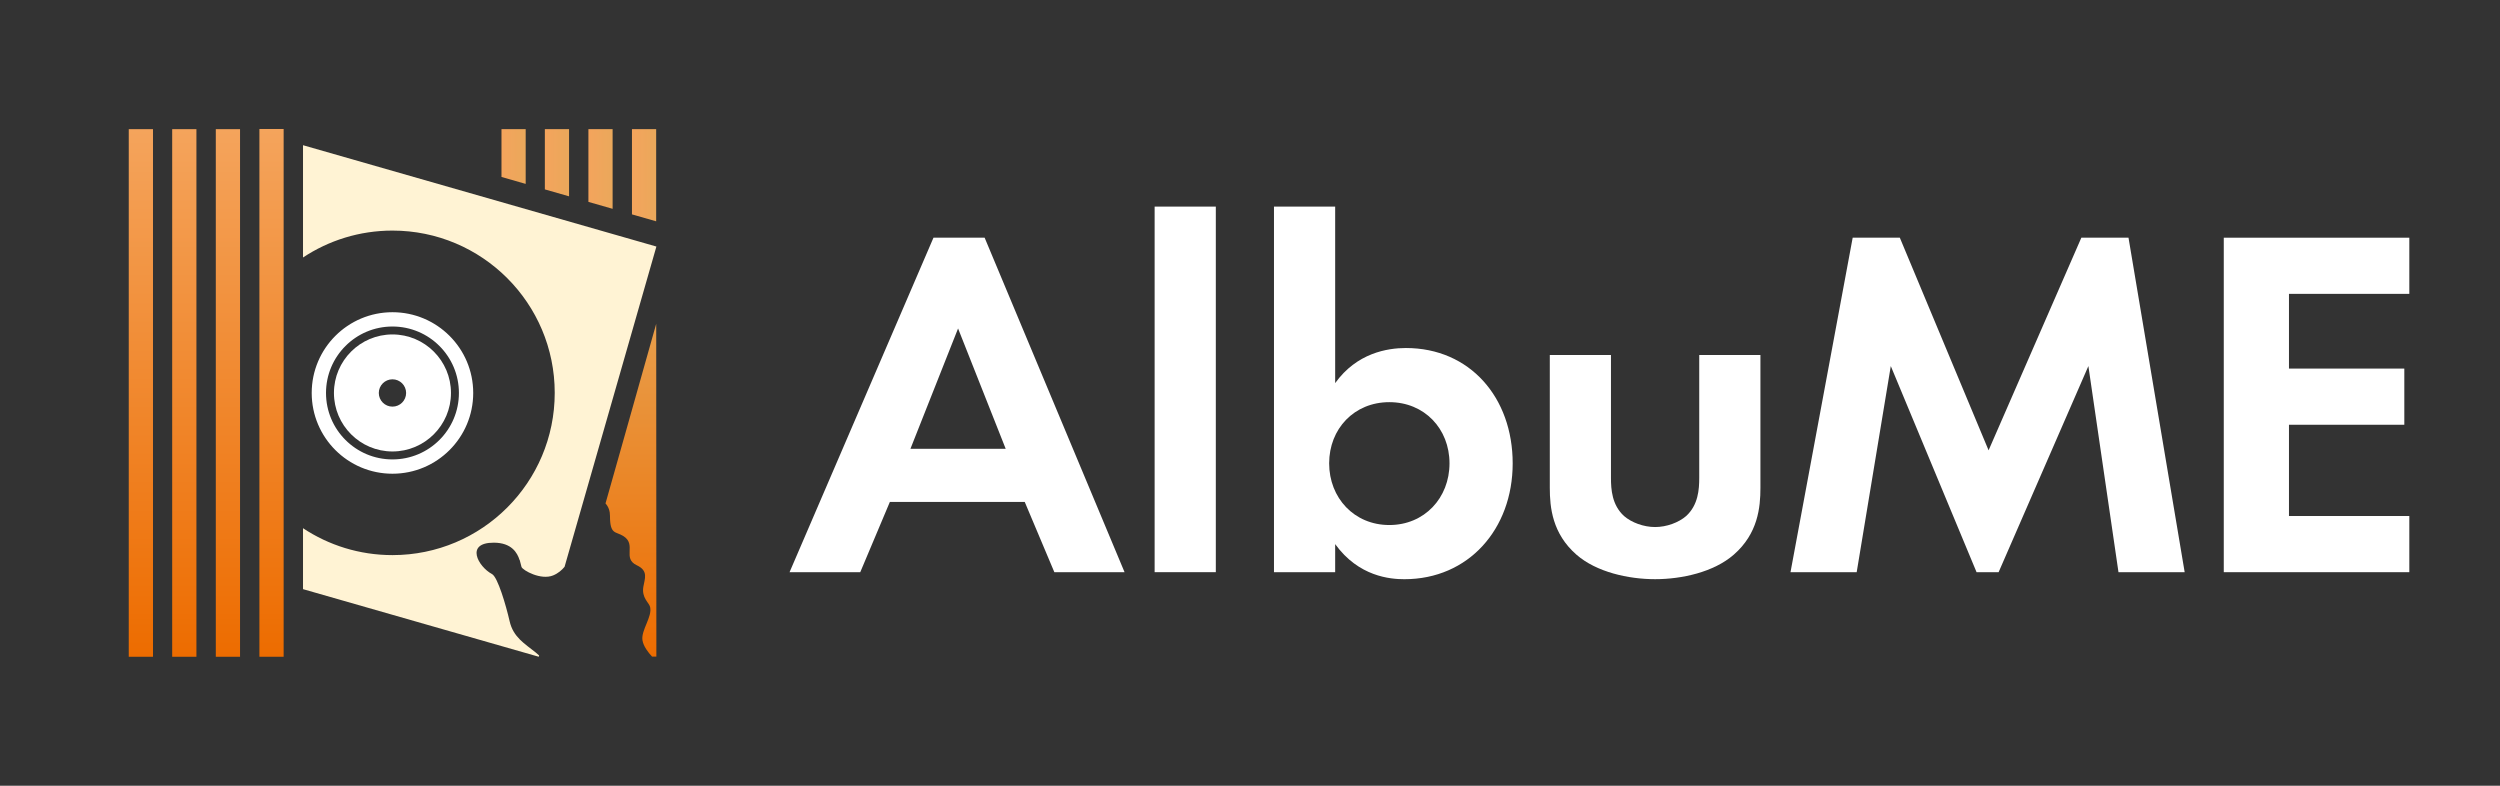
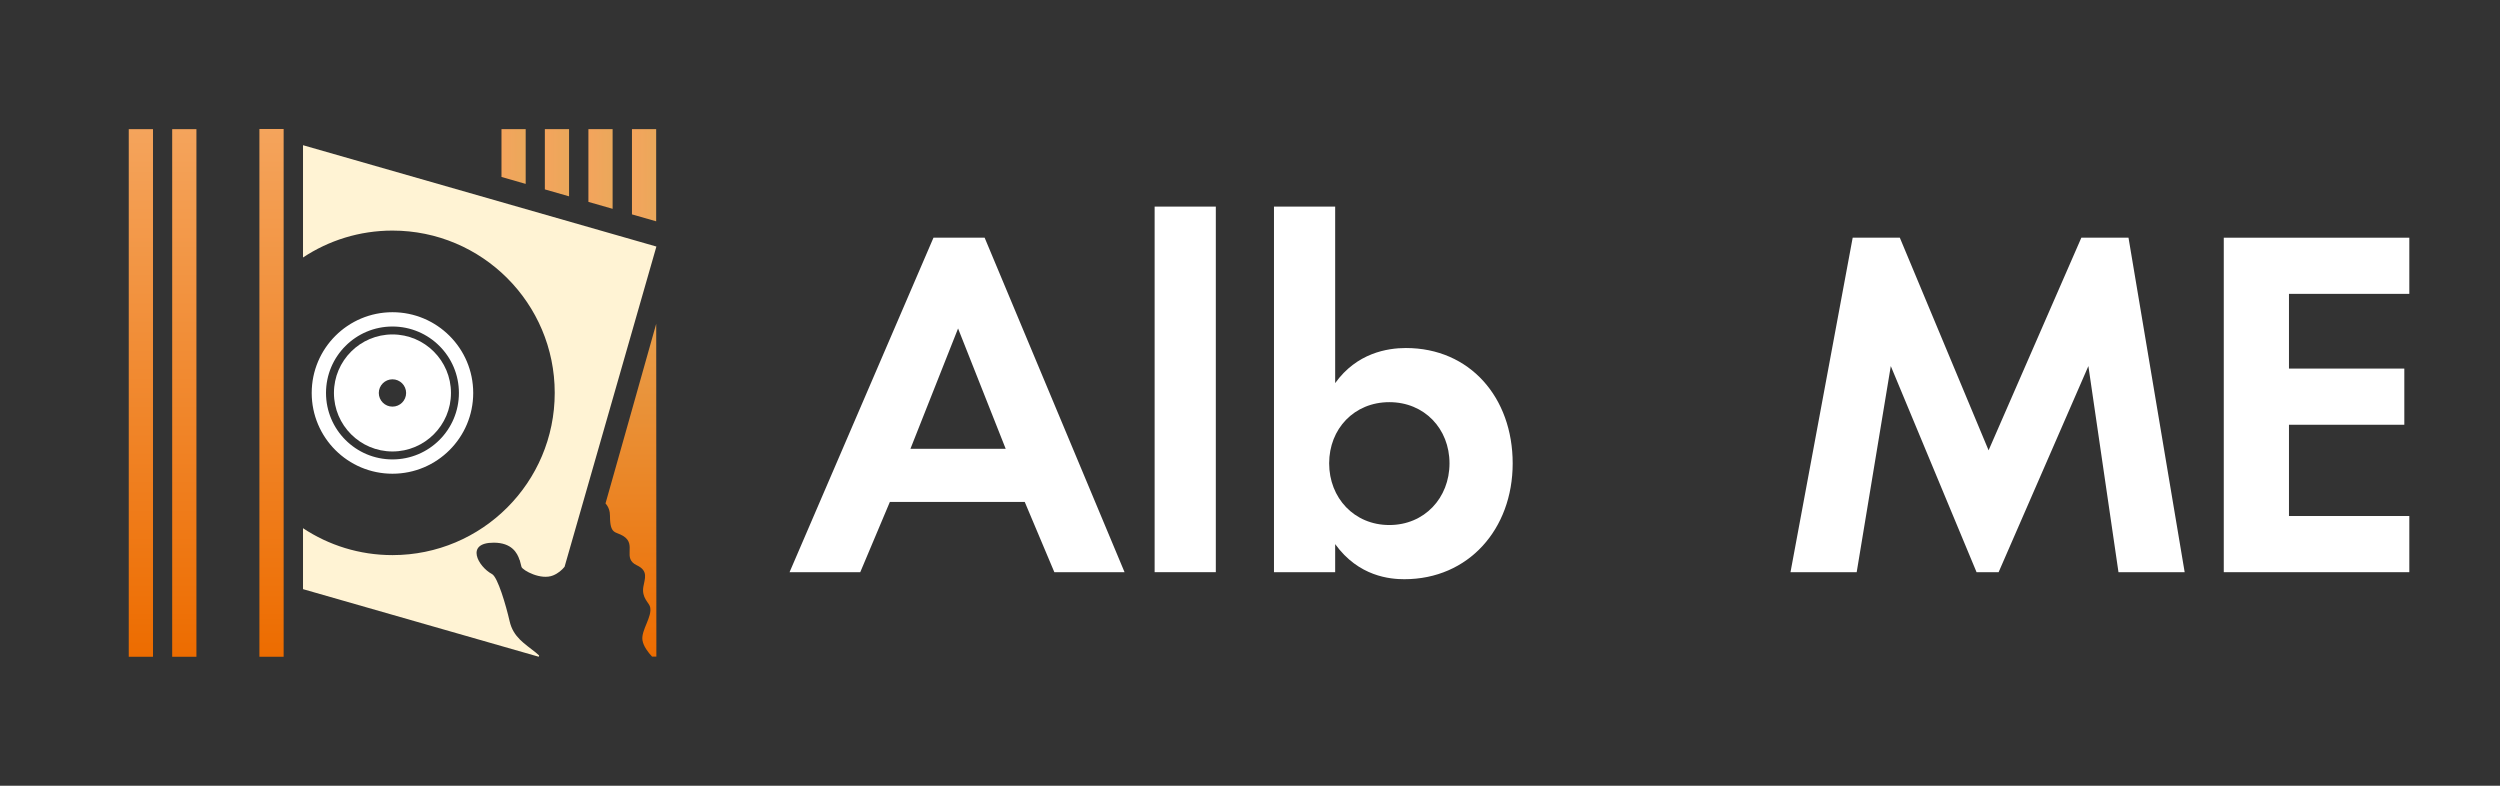
<svg xmlns="http://www.w3.org/2000/svg" xmlns:xlink="http://www.w3.org/1999/xlink" id="_レイヤー_1" data-name="レイヤー 1" viewBox="0 0 1629.01 512">
  <rect x="0" y="0" width="1629.01" height="512" fill="#333333" stroke="none" />
  <defs>
    <style>
      .cls-1 {
        fill: #fff3d4;
      }

      .cls-2 {
        fill: url(#_名称未設定グラデーション_168-2);
      }

      .cls-3 {
        fill: url(#_名称未設定グラデーション_157);
      }

      .cls-4 {
        fill: url(#_名称未設定グラデーション_168-3);
      }

      .cls-5 {
        fill: url(#_名称未設定グラデーション_530);
      }

      .cls-6 {
        fill: #fff;
      }

      .cls-7 {
        fill: none;
      }

      .cls-8 {
        fill: url(#_名称未設定グラデーション_168-4);
      }

      .cls-9 {
        fill: url(#_名称未設定グラデーション_168);
      }

      .cls-10 {
        fill: url(#_名称未設定グラデーション_157-2);
      }

      .cls-11 {
        fill: url(#_名称未設定グラデーション_157-4);
      }

      .cls-12 {
        fill: url(#_名称未設定グラデーション_157-3);
      }
    </style>
    <linearGradient id="_名称未設定グラデーション_530" data-name="名称未設定グラデーション 530" x1="411.13" y1="210.97" x2="411.13" y2="427.83" gradientUnits="userSpaceOnUse">
      <stop offset="0" stop-color="#e89e4b" />
      <stop offset="1" stop-color="#ed6c00" />
    </linearGradient>
    <linearGradient id="_名称未設定グラデーション_168" data-name="名称未設定グラデーション 168" x1="355.03" y1="106.05" x2="370.8" y2="106.05" gradientUnits="userSpaceOnUse">
      <stop offset="0" stop-color="#f4a45c" />
      <stop offset="1" stop-color="#eaa85b" />
    </linearGradient>
    <linearGradient id="_名称未設定グラデーション_168-2" data-name="名称未設定グラデーション 168" x1="326.77" y1="101.99" x2="342.54" y2="101.99" xlink:href="#_名称未設定グラデーション_168" />
    <linearGradient id="_名称未設定グラデーション_168-3" data-name="名称未設定グラデーション 168" x1="383.41" y1="110.11" x2="399.18" y2="110.11" xlink:href="#_名称未設定グラデーション_168" />
    <linearGradient id="_名称未設定グラデーション_168-4" data-name="名称未設定グラデーション 168" x1="411.79" y1="114.18" x2="427.56" y2="114.18" xlink:href="#_名称未設定グラデーション_168" />
    <linearGradient id="_名称未設定グラデーション_157" data-name="名称未設定グラデーション 157" x1="120.09" y1="84.16" x2="120.09" y2="427.95" gradientUnits="userSpaceOnUse">
      <stop offset="0" stop-color="#f4a45c" />
      <stop offset="1" stop-color="#ed6c00" />
    </linearGradient>
    <linearGradient id="_名称未設定グラデーション_157-2" data-name="名称未設定グラデーション 157" x1="91.8" x2="91.8" xlink:href="#_名称未設定グラデーション_157" />
    <linearGradient id="_名称未設定グラデーション_157-3" data-name="名称未設定グラデーション 157" x1="148.51" x2="148.51" xlink:href="#_名称未設定グラデーション_157" />
    <linearGradient id="_名称未設定グラデーション_157-4" data-name="名称未設定グラデーション 157" x1="176.93" y1="84.05" x2="176.93" xlink:href="#_名称未設定グラデーション_157" />
  </defs>
  <g>
    <path class="cls-6" d="M667.73,327.08h-87.9l-19.28,45.75h-46.07l93.78-217.95h33.33l91.17,217.95h-45.75l-19.28-45.75ZM655.32,292.45l-31.04-78.42-31.04,78.42h62.09Z" />
    <path class="cls-6" d="M792.23,134.62v238.21h-39.87v-238.21h39.87Z" />
    <path class="cls-6" d="M870,249.64c14.05-19.61,33.98-22.87,46.07-22.87,41.83,0,69.6,32.35,69.6,75.16s-28.76,75.48-70.58,75.48c-9.15,0-29.74-1.63-45.09-22.87v18.3h-39.87v-238.21h39.87v115.02ZM866.08,301.92c0,22.55,16.34,40.19,39.21,40.19s39.21-17.65,39.21-40.19-16.34-39.87-39.21-39.87-39.21,17.32-39.21,39.87Z" />
-     <path class="cls-6" d="M1049.71,231.34v80.06c0,7.52.65,17.65,8.5,24.83,4.9,4.25,12.74,7.19,20.26,7.19s15.36-2.94,20.26-7.19c7.84-7.19,8.5-17.32,8.5-24.83v-80.06h39.87v86.59c0,12.74-1.63,29.74-17.32,43.46-13.07,11.44-33.98,16.01-51.3,16.01s-38.23-4.57-51.3-16.01c-15.68-13.72-17.32-30.72-17.32-43.46v-86.59h39.87Z" />
    <path class="cls-6" d="M1207.21,154.88h30.72l57.84,138.55,60.45-138.55h30.72l36.6,217.95h-43.13l-19.61-134.3-58.49,134.3h-14.38l-55.88-134.3-22.22,134.3h-43.13l40.52-217.95Z" />
    <path class="cls-6" d="M1569.92,191.48h-78.42v48.69h75.16v36.6h-75.16v59.47h78.42v36.6h-120.9v-217.95h120.9v36.6Z" />
  </g>
-   <path class="cls-7" d="M424.87,427.83c-2.45-2.63-5.64-6.72-6.24-10.65-1-6.53,6.5-15.28,4.98-21.66-.7-2.93-5.6-5.88-4.41-13.12.87-5.28,3.51-10.41-4.19-14.03-9.77-4.59,0-13.35-8.71-19-5.09-3.3-8.82-.75-8.82-13.12,0-3.14-.84-5.88-2.92-8.23-11.12,39.3-25.78,91.04-28.36,99.92,20.59,0,48.88-.08,58.67-.12Z" />
+   <path class="cls-7" d="M424.87,427.83c-2.45-2.63-5.64-6.72-6.24-10.65-1-6.53,6.5-15.28,4.98-21.66-.7-2.93-5.6-5.88-4.41-13.12.87-5.28,3.51-10.41-4.19-14.03-9.77-4.59,0-13.35-8.71-19-5.09-3.3-8.82-.75-8.82-13.12,0-3.14-.84-5.88-2.92-8.23-11.12,39.3-25.78,91.04-28.36,99.92,20.59,0,48.88-.08,58.67-.12" />
  <path class="cls-5" d="M406.3,349.37c8.71,5.66-1.06,14.41,8.71,19,7.69,3.62,5.06,8.74,4.19,14.03-1.19,7.24,3.71,10.19,4.41,13.12,1.53,6.38-5.98,15.13-4.98,21.66.6,3.93,3.8,8.02,6.24,10.65,2.23,0,2.82-.01,2.82-.01l-.1-216.84-20.11,71.35s-5.72,20.24-12.93,45.7c2.08,2.35,2.92,5.09,2.92,8.23,0,12.37,3.73,9.82,8.82,13.12Z" />
  <path class="cls-1" d="M197.44,94.64v73.14c16.71-11.07,36.75-17.53,58.29-17.53,58.39,0,105.73,47.34,105.73,105.73s-47.34,105.73-105.73,105.73c-21.55,0-41.58-6.46-58.29-17.53v39.71l153.62,44.05.24-.82c-.7-.66-1.46-1.33-2.3-2.01-7.09-5.7-14.54-9.89-16.92-20.28-2.38-10.39-7.74-28.77-11.49-30.77-9.03-4.82-17.74-20.51,1.24-20.45,11.55.04,15.24,6.59,16.73,11.34.02-.05.04-.1.05-.15.68,2.14.92,3.93,1.21,4.64.94,2.29,12.66,8.75,20.58,5.51,3.35-1.37,5.78-3.55,7.47-5.62l59.84-208.68-230.26-66.03Z" />
  <polygon class="cls-9" points="370.8 127.93 355.03 123.41 355.03 84.16 370.8 84.16 370.8 127.93" />
  <polygon class="cls-2" points="342.54 119.83 326.77 115.31 326.77 84.16 342.54 84.16 342.54 119.83" />
  <polygon class="cls-4" points="399.18 136.07 383.41 131.55 383.41 84.16 399.18 84.16 399.18 136.07" />
  <polygon class="cls-8" points="427.56 144.21 411.79 139.69 411.79 84.16 427.56 84.16 427.56 144.21" />
  <rect class="cls-3" x="112.2" y="84.16" width="15.79" height="343.79" />
  <rect class="cls-10" x="83.9" y="84.16" width="15.79" height="343.79" />
-   <rect class="cls-12" x="140.62" y="84.16" width="15.79" height="343.79" />
  <rect class="cls-11" x="169.03" y="84.05" width="15.79" height="343.89" />
  <g>
    <path class="cls-6" d="M255.73,217.92c-21.03,0-38.13,17.11-38.13,38.13s17.11,38.13,38.13,38.13,38.13-17.11,38.13-38.13-17.11-38.13-38.13-38.13ZM255.73,264.96c-4.92,0-8.9-3.99-8.9-8.9s3.99-8.9,8.9-8.9,8.9,3.99,8.9,8.9-3.99,8.9-8.9,8.9Z" />
    <path class="cls-6" d="M255.73,203.44c-29.06,0-52.62,23.56-52.62,52.62s23.56,52.62,52.62,52.62,52.62-23.56,52.62-52.62-23.56-52.62-52.62-52.62ZM255.73,299.36c-23.92,0-43.3-19.39-43.3-43.3s19.39-43.3,43.3-43.3,43.3,19.39,43.3,43.3-19.39,43.3-43.3,43.3Z" />
  </g>
</svg>